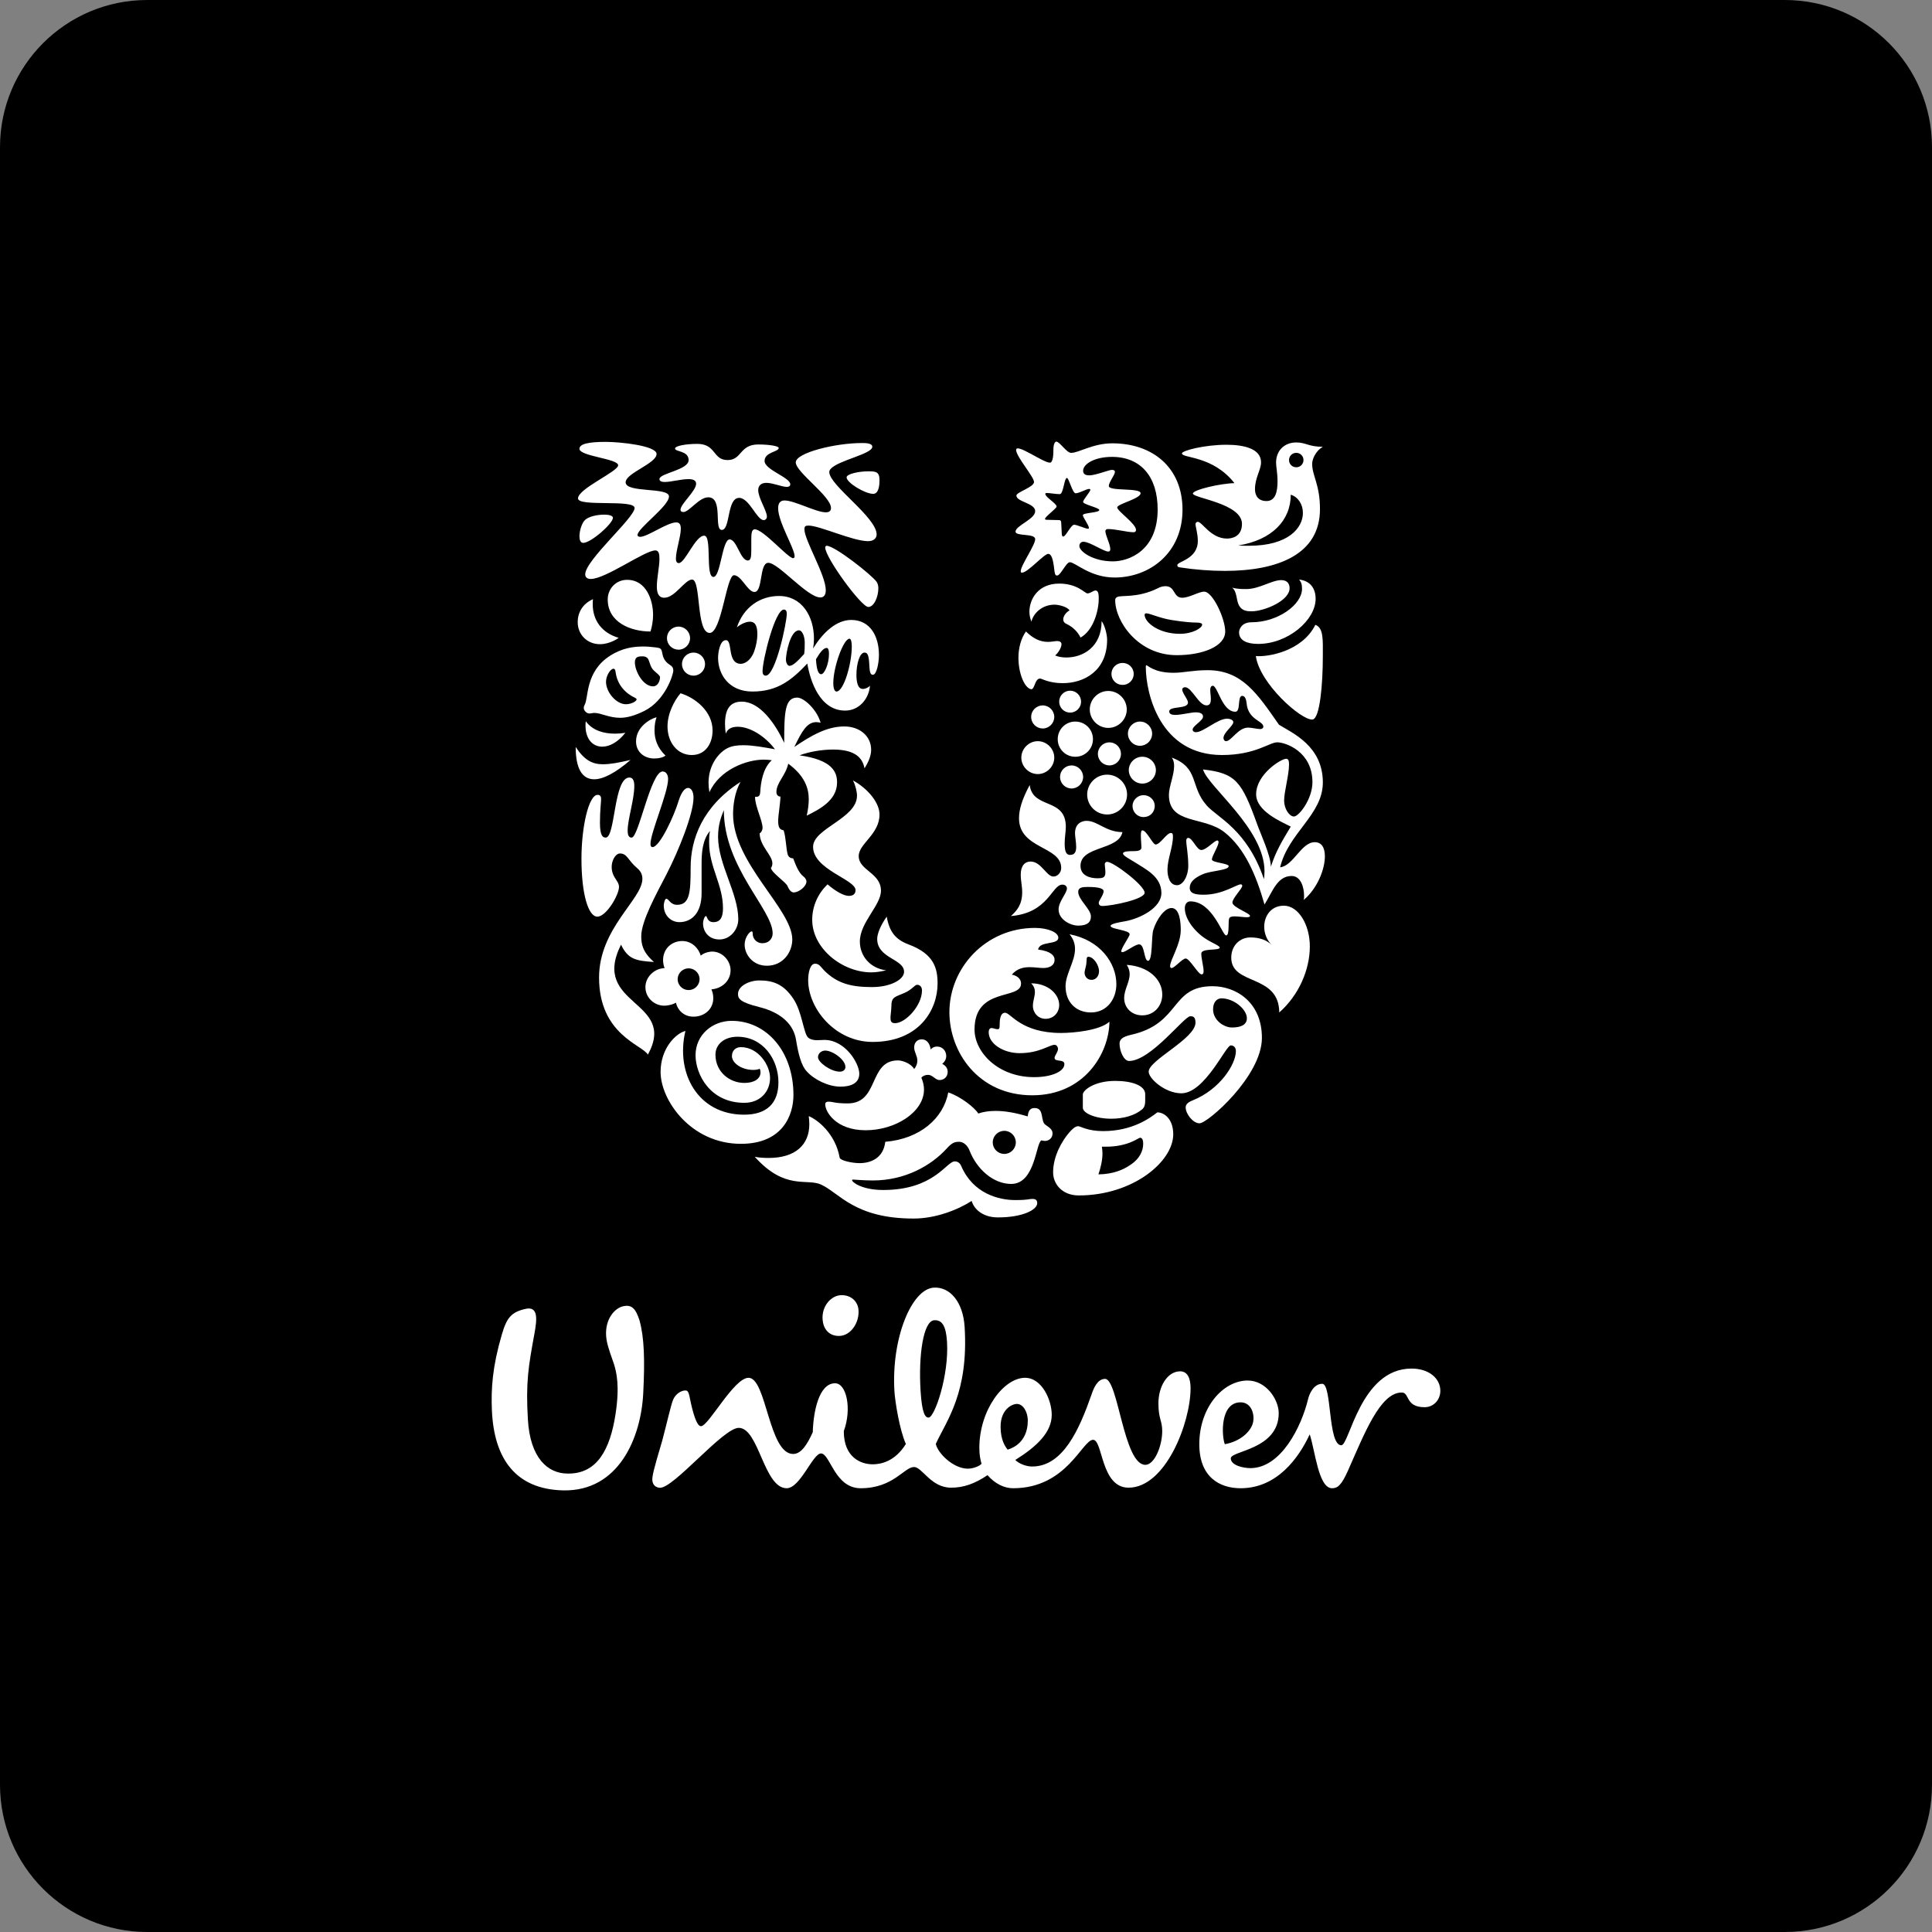
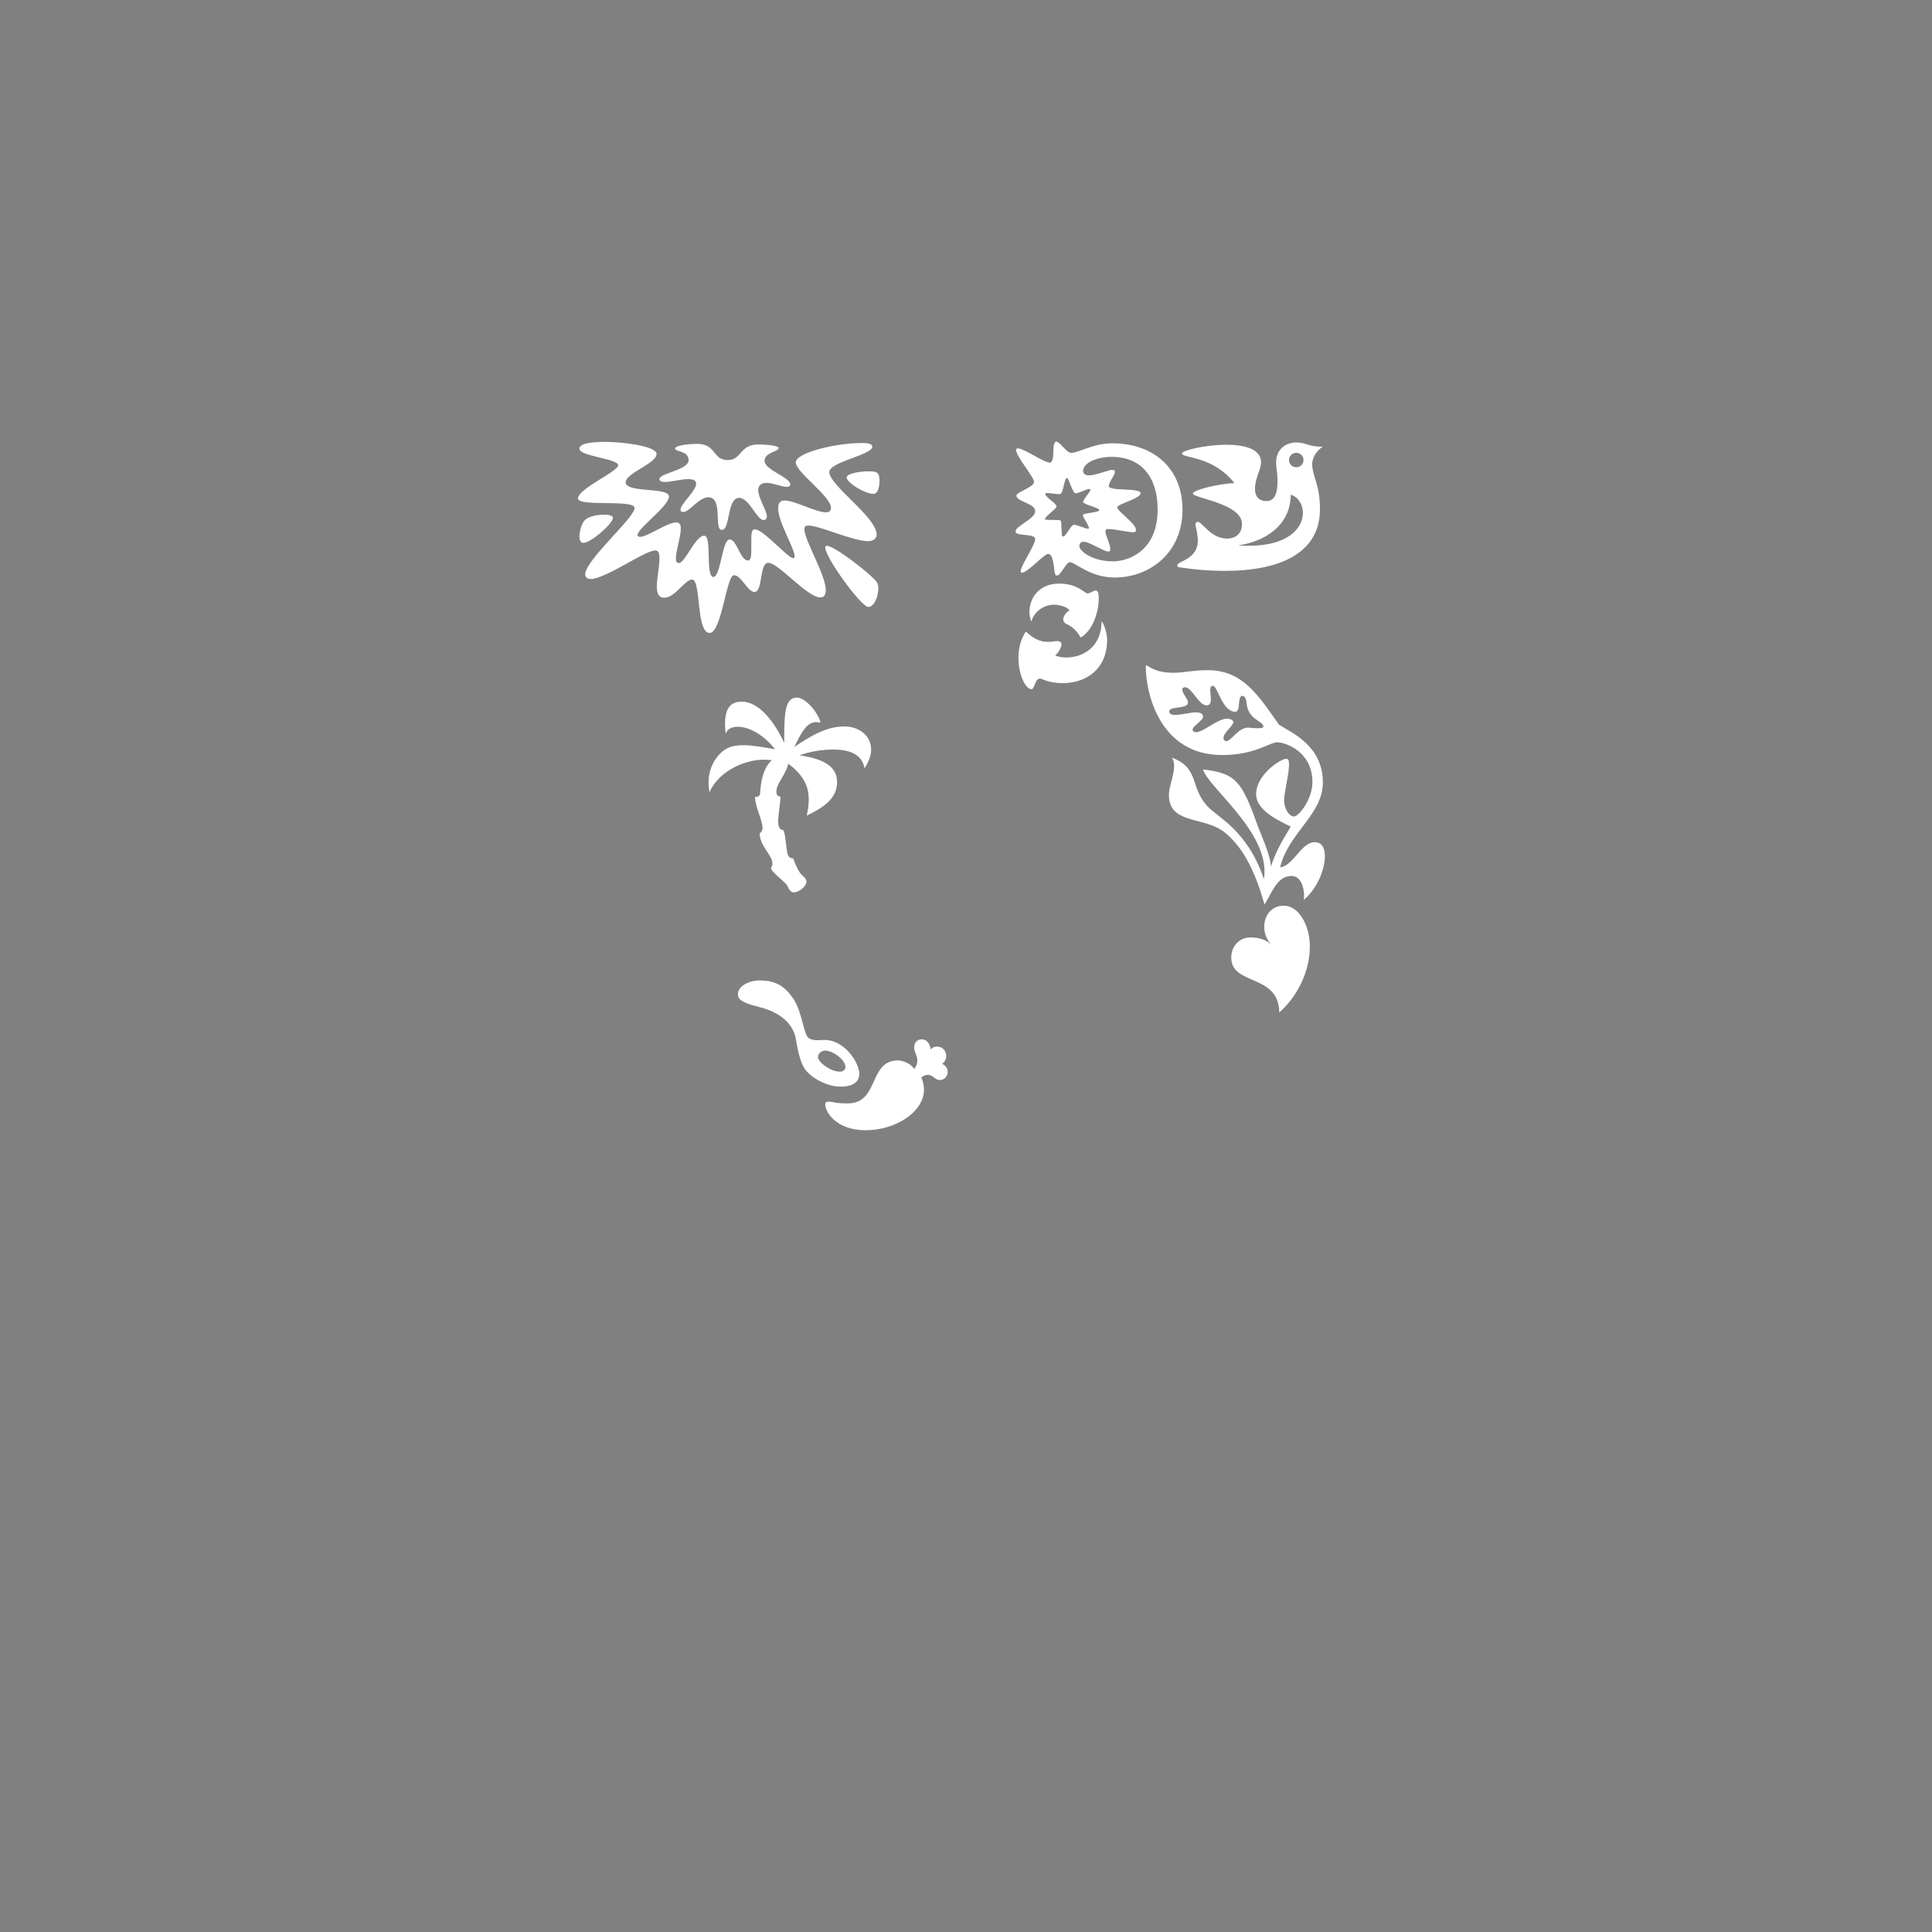
<svg xmlns="http://www.w3.org/2000/svg" width="210" height="210" viewBox="0 0 210 210" fill="none">
  <rect x="0" y="0" width="210" height="210" fill="#808080" stroke="none" />
-   <path d="M0 16C0 7.163 7.163 0 16 0H194C202.837 0 210 7.163 210 16V194C210 202.837 202.837 210 194 210H16C7.163 210 0 202.837 0 194V16Z" fill="black" />
-   <path d="M94.854 159.163C95.74 159.163 97.265 158.875 98.465 156.955C97.779 155.431 97.291 152.353 97.221 151.233C96.867 145.501 99.077 140.109 101.497 139.961C103.27 139.854 104.688 141.531 104.852 144.247C105.287 151.39 102.907 154.372 101.717 156.942C101.918 157.94 103.609 159.638 105.206 159.638C105.796 159.638 106.51 159.342 106.689 159.103C106.569 158.692 106.45 158.159 106.45 157.388C106.45 153.249 109.113 149.761 111.42 149.761C113.255 149.761 114.319 152.185 114.319 153.784C114.319 155.673 112.721 157.214 110.356 158.693C110.771 159.103 111.537 159.403 112.19 159.403C115.565 159.403 117.331 155.321 118.639 151.595C118.876 150.883 119.291 149.879 120.117 149.879C121.539 149.879 122.132 159.221 124.493 159.221C125.5 159.221 126.328 157.15 126.328 155.558C126.328 154.375 125.915 154.257 125.915 152.541C125.915 150.651 126.921 149.056 128.283 149.056C129.111 149.056 129.41 149.879 129.41 150.883C129.41 154.667 126.686 161.704 122.667 161.704C119.644 161.704 119.881 156.502 118.817 156.502C117.628 156.502 115.972 161.765 110.119 161.765C109.168 161.765 108.165 161.292 107.34 160.344C105.92 161.292 104.733 161.704 103.372 161.704C101.186 161.704 100.239 159.458 99.352 159.458C98.284 159.458 97.105 161.765 93.552 161.765C90.712 161.765 90.238 157.983 89.236 157.983C88.346 157.983 86.986 161.765 85.508 161.765C83.019 161.765 82.491 155.202 80.299 155.202C78.583 155.202 73.162 161.868 71.691 161.715C71.098 161.654 70.85 161.211 70.912 160.62C70.995 159.802 71.699 157.613 71.986 156.576C72.465 154.779 72.904 152.808 73.149 152.179C73.393 151.546 74.05 151.093 74.577 151.142C74.843 151.167 74.923 151.662 75.005 152.071C75.303 153.532 75.721 155.023 76.191 155.023C77.022 155.023 79.767 149.761 81.363 149.761C83.319 149.761 83.554 158.04 86.213 158.04C87.103 158.04 87.756 156.978 88.345 155.673C88.406 153.481 88.996 150.356 90.771 150.356C92.016 150.356 92.609 153.132 91.717 155.558C91.717 158.453 93.609 159.162 94.854 159.162M142.184 152.069C141.45 155.108 139.227 159.579 135.911 159.579C135.144 159.579 133.781 159.282 133.781 158.512C133.781 157.684 138.991 157.57 138.991 153.605C138.991 152.129 137.631 150.057 135.618 150.057C132.956 150.057 130.359 152.957 130.359 156.977C130.359 160.581 132.6 161.765 134.847 161.765C138.755 161.765 141.119 158.569 142.361 155.91C142.955 157.684 143.306 161.765 144.789 161.765C145.379 161.765 145.796 161.468 146.508 159.874C148.276 155.91 149.994 151.359 152.363 151.359C153.249 151.359 152.718 152.957 154.848 152.957C155.851 152.957 156.558 152.129 156.558 151.179C156.558 149.818 155.318 148.758 153.426 148.758C147.866 148.758 146.684 157.094 145.796 157.094C144.315 157.094 144.79 150.413 143.722 150.413C142.775 150.413 142.311 151.541 142.184 152.069ZM102.936 145.842C102.833 144.191 102.433 143.445 101.545 143.505C100.366 143.576 99.821 147.282 100.062 151.175C100.216 153.715 100.594 154.106 100.947 154.082C101.598 154.045 103.162 149.504 102.936 145.843M93.314 142.371C93.231 141.424 92.487 140.777 91.481 140.777C90.357 140.777 89.3 141.954 89.413 143.434C89.485 144.408 90.061 145.211 91.189 145.211C92.487 145.211 93.433 143.733 93.314 142.371ZM111.717 154.431C111.717 153.428 111.182 152.601 110.536 152.601C109.998 152.601 108.76 153.189 108.76 155.082C108.76 156.565 109.288 157.269 109.528 157.57C111.242 157.037 111.717 155.614 111.717 154.431ZM134.847 152.427C136.091 152.427 136.447 153.898 136.152 154.787C135.853 155.673 134.79 156.682 133.133 156.978C132.777 156.089 132.6 152.427 134.847 152.427ZM66.722 148.228C66.552 147.691 66.061 146.483 65.925 145.591C65.63 143.616 66.663 142.314 67.612 142.016C68.678 141.72 69.093 142.253 69.504 143.496C70.037 145.387 70.097 147.869 69.918 151.417C69.684 156.265 67.257 162.12 61.224 161.998C56.016 161.884 53.711 158.512 53.471 153.369C53.359 150.945 53.531 148.523 54.538 145.093C55.069 143.258 55.545 142.606 57.199 142.253C58.5 142.016 58.383 143.374 58.088 144.976C57.439 148.523 57.139 150.235 57.378 154.257C57.611 158.512 59.567 160.17 61.697 160.17C64.891 160.23 66.31 157.57 66.904 153.723C67.374 150.651 67.021 149.172 66.722 148.228ZM136.504 71.308C136.913 74.288 141.43 78.304 142.656 78.21C143.473 78.14 143.787 74.319 143.787 71.308C143.787 69.584 143.882 68.234 142.971 67.918C141.525 70.837 137.73 71.434 136.504 71.308ZM136.754 69.99C140.016 69.99 143.002 67.387 143.002 65.096C143.002 64.028 142.498 63.151 141.211 62.994C141.43 63.277 141.525 63.497 141.525 63.998C141.525 65.724 138.892 67.638 136.033 67.638C134.996 67.638 134.682 68.358 134.682 68.736C134.682 69.615 135.531 69.99 136.754 69.99ZM136.064 66.445C135.625 66.445 134.996 66.445 134.649 65.756C134.366 65.19 134.461 64.28 133.927 63.872C134.461 64.028 135.027 64.028 135.467 64.028C136.882 64.028 138.234 63.056 139.27 63.056C139.954 63.056 140.173 63.497 140.173 63.934C140.173 65.317 137.385 66.445 136.064 66.445ZM65.839 91.042C66.905 91.042 66.685 84.515 68.413 84.515C68.821 84.515 68.946 84.923 68.946 85.426C68.946 86.9 68.224 89.065 68.224 90.257C68.224 90.853 68.38 91.042 68.663 91.042C69.417 91.042 70.736 83.856 72.023 83.856C72.432 83.856 72.619 84.264 72.619 84.673C72.619 86.178 70.704 90.507 70.704 91.731C70.704 91.918 70.767 92.076 70.924 92.076C71.709 92.076 73.279 88.688 73.78 86.994C74.063 86.115 74.44 85.644 74.785 85.644C75.099 85.644 75.382 85.99 75.382 86.712C75.382 88.406 73.811 92.39 72.432 95.058C71.365 97.127 69.7 100.107 69.7 101.77C69.7 102.617 69.855 103.494 71.082 104.563C69.071 104.437 68.255 104.249 67.503 102.68C64.144 109.362 73.687 108.704 70.421 114.633C69.824 113.567 65.116 112.469 65.116 106.256C65.116 100.892 69.824 97.755 69.824 95.526C69.824 95.089 69.67 94.712 69.26 94.366C68.224 93.487 68.191 92.768 67.378 92.768C66.78 92.768 66.057 94.147 66.81 95.371C67.063 95.779 67.282 96.029 67.282 96.406C67.282 97.284 65.899 99.636 64.928 99.636C63.956 99.636 63.202 97.223 63.202 93.331C63.202 89.88 63.986 86.398 64.959 86.398C65.242 86.398 65.337 86.587 65.337 86.837C65.337 87.245 65.212 88.061 65.212 89.44C65.212 90.915 65.556 91.042 65.839 91.042Z" fill="white" />
-   <path d="M73.843 100.233C75.163 100.233 76.26 99.26 76.26 97.097V93.896C76.26 92.673 76.355 91.293 77.172 90.319C77.078 90.728 77.078 91.168 77.078 91.574C77.078 94.272 78.585 96.124 78.585 98.728C78.585 99.699 78.302 100.233 77.55 100.233C76.826 100.233 76.889 99.573 76.732 99.573C76.606 99.573 76.418 99.981 76.418 100.422C76.418 101.08 76.889 102.116 78.207 102.116C79.339 102.116 80.248 101.08 80.248 99.919C80.248 97.098 78.051 93.959 78.051 90.949C78.051 89.629 78.396 88.751 78.679 88.06C78.679 94.305 83.984 98.853 83.984 101.456C83.984 102.052 83.546 102.523 82.886 102.523C82.163 102.523 81.818 101.958 81.818 101.518C81.818 101.298 81.786 101.237 81.692 101.237C81.505 101.237 80.939 101.864 80.939 102.681C80.939 103.715 81.786 104.971 83.357 104.971C85.145 104.971 86.119 103.463 86.119 102.116C86.119 98.822 79.682 93.834 79.682 88.5C79.682 87.59 79.839 86.116 80.499 84.986C76.354 87.652 75.069 91.199 75.069 94.305C75.069 97.004 74.975 98.35 73.594 98.35C72.87 98.35 72.683 97.693 72.431 97.693C72.242 97.693 72.148 98.257 72.148 98.413C72.148 99.573 72.997 100.233 73.843 100.233ZM128.25 68.893C129.632 68.893 130.67 68.266 130.67 67.889C130.67 67.765 130.481 67.67 130.071 67.67C129.663 67.67 128.846 67.638 127.307 67.388C125.986 67.167 124.981 66.666 124.604 66.666C124.479 66.666 124.415 66.728 124.415 66.822C124.415 67.638 125.924 68.893 128.25 68.893ZM121.406 64.909C121.805 64.642 123.573 65.065 125.862 63.935C126.111 63.794 126.391 63.719 126.677 63.716C127.778 63.716 127.494 64.971 128.502 64.971C129.286 64.971 130.293 64.311 130.889 64.311C131.826 64.311 133.176 67.261 133.176 68.641C133.176 70.242 130.764 71.214 127.903 71.214C123.732 71.214 121.217 67.576 121.217 65.223C121.217 65.034 121.312 64.971 121.406 64.909ZM74.503 112.06C73.468 112.312 71.803 113.941 71.803 116.517C71.803 119.591 75.1 124.329 80.531 124.329C85.113 124.329 86.244 121.161 86.244 119.025C86.244 114.287 83.325 110.961 79.527 110.961C77.455 110.961 75.603 112.47 75.603 114.695C75.603 116.767 77.172 119.872 80.908 119.872C82.666 119.872 83.701 118.617 83.701 117.175C83.701 115.763 82.414 113.819 80.531 113.819C79.965 113.819 79.558 114.193 79.558 114.79C79.558 115.542 80.594 116.296 81.881 116.296C82.195 116.296 82.445 116.234 82.572 116.171C82.634 116.265 82.666 116.422 82.666 116.548C82.666 117.27 81.974 117.71 80.908 117.71C79.307 117.71 77.767 116.517 77.767 114.632C77.767 113.505 78.741 112.689 80.154 112.689C82.948 112.689 84.612 115.166 84.612 117.647C84.612 119.872 83.389 121.161 80.877 121.161C75.853 121.161 73.405 116.642 74.503 112.06ZM107.905 124.172C107.906 124.504 108.038 124.823 108.274 125.058C108.509 125.293 108.828 125.426 109.161 125.427C109.852 125.427 110.416 124.863 110.416 124.172C110.416 123.482 109.852 122.916 109.161 122.916C108.828 122.917 108.509 123.05 108.274 123.285C108.039 123.521 107.906 123.839 107.905 124.172M110.339 130.442C111.844 130.442 111.767 130.317 112.238 130.317C112.708 130.317 112.741 130.599 112.741 130.788C112.741 131.479 111.201 132.327 108.471 132.327C106.869 132.327 105.896 131.479 105.613 130.538C104.045 131.541 101.659 132.451 99.304 132.451C92.869 132.451 91.236 129.657 89.227 128.749C87.687 128.059 85.333 129.41 82.038 125.738C82.477 125.832 83.074 125.864 83.546 125.864C86.431 125.864 87.97 124.453 87.97 122.193C87.97 121.91 87.939 121.6 87.906 121.319C88.786 121.664 90.797 123.167 91.267 125.832C91.33 126.147 92.617 126.428 93.432 126.428C94.564 126.428 96.008 125.957 96.227 124.108C99.995 123.795 102.538 121.568 103.072 118.742C104.421 119.182 105.958 120.406 106.335 121.035C106.869 120.846 107.497 120.752 108.219 120.752C109.223 120.752 110.354 120.941 111.703 121.349C111.767 120.941 111.83 120.438 112.458 120.438C113.399 120.438 113.148 121.474 113.461 122.067C113.619 122.381 114.406 122.57 114.406 123.197C114.406 123.795 113.901 124.014 113.588 124.014C113.461 124.014 113.305 123.983 113.21 123.952C112.583 124.172 112.552 128.688 109.914 128.688C107.968 128.688 106.179 127.088 105.394 125.082C105.173 124.486 104.704 124.108 104.263 124.108C103.762 124.108 103.479 124.203 102.884 124.862C101.189 126.711 98.362 128.311 94.878 128.311C93.809 128.311 92.963 128.216 92.742 128.216C92.617 128.216 92.617 128.247 92.617 128.279C92.617 128.499 93.684 129.347 96.008 129.347C101.533 129.347 102.884 126.24 103.762 126.24C103.887 126.24 104.263 126.24 104.483 126.742C105.769 129.751 108.581 130.442 110.339 130.442ZM129.38 110.46C128.722 110.46 125.074 115.323 122.726 115.323C122.16 115.323 121.69 114.255 121.69 113.443C121.69 113.003 121.97 112.689 122.978 112.47C128.376 111.244 127.182 107.197 131.793 107.197C134.336 107.197 137.164 108.923 137.164 112.814C137.164 116.956 131.266 122.099 130.386 122.099C129.662 122.099 128.878 121.065 128.878 120.375C128.878 120.157 128.973 119.872 129.601 119.622C132.61 118.427 134.336 115.669 134.336 114.255C134.336 113.941 134.18 113.632 133.77 113.632C133.238 113.632 130.952 118.837 128.407 118.837C126.647 118.837 124.856 117.239 124.856 116.485C124.856 115.23 129.945 112.908 129.945 111.15C129.945 110.49 129.632 110.46 129.381 110.46M132.766 108.515C132.327 108.515 131.857 108.861 131.857 109.71C131.857 110.648 132.579 111.244 132.988 111.433C133.207 111.558 133.553 111.685 133.895 111.685C134.807 111.685 135.53 111.433 135.53 110.679C135.53 109.709 134.116 108.515 132.766 108.515ZM74.126 72.186C74.127 72.519 74.26 72.838 74.495 73.074C74.731 73.309 75.05 73.442 75.383 73.443C75.716 73.441 76.034 73.308 76.269 73.073C76.504 72.837 76.636 72.519 76.637 72.186C76.636 71.854 76.504 71.536 76.269 71.301C76.034 71.066 75.716 70.933 75.383 70.932C75.05 70.933 74.731 71.065 74.496 71.3C74.26 71.535 74.127 71.854 74.126 72.186ZM72.495 69.363C72.496 69.695 72.628 70.014 72.863 70.249C73.098 70.484 73.416 70.616 73.749 70.618C74.44 70.618 75.006 70.052 75.006 69.363C75.006 68.674 74.44 68.108 73.749 68.108C73.416 68.109 73.098 68.242 72.863 68.477C72.628 68.712 72.496 69.031 72.495 69.363ZM71.364 77.959C70.64 78.147 69.135 79.026 69.135 80.594C69.135 81.724 70.012 82.445 71.113 82.445C71.678 82.445 72.086 82.319 72.337 82.131C71.458 81.284 71.144 80.343 71.144 79.403C71.144 78.744 71.239 78.335 71.364 77.959ZM63.674 78.399C63.642 78.556 63.642 78.713 63.642 78.869C63.642 80.343 64.426 81.159 65.463 81.159C66.246 81.159 67.158 80.688 67.973 79.653C67.599 79.716 67.221 79.746 66.842 79.745C65.682 79.745 64.426 79.435 63.674 78.399ZM62.574 81.19C62.574 83.574 63.297 84.704 64.583 84.704C65.588 84.704 66.938 83.983 68.537 82.602C67.314 82.885 66.372 83.072 65.525 83.072C64.394 83.072 63.517 82.633 62.574 81.19ZM70.705 68.641C70.862 68.139 70.987 67.513 70.987 66.822C70.987 65.317 70.296 63.026 68.162 63.026C66.938 63.026 66.057 63.998 66.057 65.16C66.057 67.639 68.538 68.641 70.705 68.641ZM68.035 76.548C67 76.548 65.87 75.262 65.87 74.101C65.87 73.474 66.34 72.689 66.686 72.689C66.811 72.689 66.875 72.783 66.905 73.004C67.094 74.54 68.098 75.419 69.041 75.857C69.136 75.92 69.197 75.951 69.197 76.014C69.197 76.234 68.6 76.547 68.034 76.547M70.925 72.719C71.141 73.015 71.741 73.38 71.741 73.599C71.741 74.038 71.489 74.603 70.987 74.603C69.887 74.603 69.009 72.941 69.009 71.998C69.009 71.403 69.355 71.341 69.824 71.341C70.045 71.341 70.138 71.372 70.296 71.466C70.579 71.622 70.579 72.25 70.925 72.719ZM63.548 76.611C63.489 76.708 63.453 76.83 63.453 76.957C63.453 77.238 63.767 77.552 64.049 77.552C64.301 77.552 64.458 77.49 64.583 77.49C65.336 77.49 66.183 78.022 67.408 78.022C68.129 78.022 68.978 77.803 70.045 77.27C72.304 76.139 73.185 73.349 73.185 72.877C73.185 72.281 72.706 72.358 72.304 71.809C71.905 71.264 72.058 70.778 71.803 70.524C71.657 70.377 71.208 70.367 70.64 70.305C70.411 70.282 70.181 70.272 69.95 70.273C68.914 70.273 67.687 70.4 66.309 71.278C63.585 73.014 63.986 75.889 63.548 76.611ZM73.969 75.356C73.279 76.17 72.556 77.552 72.556 78.963C72.556 80.657 73.594 82.068 75.195 82.068C76.732 82.068 77.454 80.751 77.454 79.403C77.454 77.301 75.539 75.826 73.969 75.356ZM67.252 69.332C67.252 69.332 66.34 70.021 65.21 70.021C63.862 70.021 62.793 69.018 62.793 67.607C62.793 66.634 63.297 65.631 64.457 65.128C64.426 65.317 64.426 65.473 64.426 65.662C64.426 67.45 65.43 68.799 67.252 69.332ZM122.6 79.746C122.6 80.469 123.198 81.065 123.912 81.065C124.261 81.064 124.596 80.924 124.843 80.677C125.091 80.43 125.23 80.096 125.232 79.746C125.232 79.026 124.635 78.43 123.912 78.43C123.198 78.43 122.6 79.026 122.6 79.746ZM122.694 83.699C122.694 84.09 122.849 84.464 123.126 84.74C123.402 85.016 123.777 85.172 124.168 85.172C124.559 85.172 124.934 85.016 125.21 84.74C125.486 84.464 125.642 84.09 125.642 83.699C125.635 83.313 125.476 82.945 125.201 82.675C124.925 82.404 124.554 82.253 124.168 82.253C123.782 82.253 123.411 82.404 123.135 82.675C122.86 82.945 122.701 83.313 122.694 83.699ZM118.171 86.366C118.172 86.94 118.401 87.491 118.807 87.897C119.214 88.302 119.764 88.531 120.339 88.532C121.531 88.532 122.507 87.558 122.507 86.366C122.507 85.174 121.531 84.201 120.339 84.201C119.764 84.202 119.214 84.43 118.807 84.836C118.401 85.242 118.172 85.792 118.171 86.366ZM119.333 81.944C119.334 82.276 119.466 82.595 119.702 82.83C119.937 83.065 120.257 83.198 120.589 83.198C120.922 83.197 121.241 83.065 121.476 82.83C121.712 82.595 121.844 82.276 121.845 81.944C121.844 81.611 121.712 81.293 121.477 81.057C121.241 80.822 120.923 80.69 120.59 80.689C120.257 80.689 119.938 80.822 119.702 81.057C119.467 81.292 119.334 81.611 119.333 81.944ZM115.222 84.453C115.223 84.785 115.354 85.102 115.589 85.337C115.823 85.572 116.14 85.705 116.472 85.707C117.165 85.707 117.731 85.144 117.731 84.453C117.731 83.762 117.165 83.199 116.472 83.199C116.14 83.201 115.823 83.334 115.588 83.569C115.354 83.804 115.223 84.121 115.222 84.453ZM118.453 77.114C118.453 78.211 119.364 79.12 120.463 79.12C121.564 79.12 122.474 78.211 122.474 77.114C122.474 76.013 121.564 75.105 120.463 75.105C119.364 75.105 118.453 76.013 118.453 77.114ZM120.809 73.254C120.809 73.41 120.84 73.565 120.9 73.71C120.96 73.855 121.048 73.986 121.159 74.097C121.27 74.207 121.401 74.295 121.546 74.355C121.691 74.414 121.846 74.445 122.003 74.445C122.162 74.45 122.321 74.422 122.47 74.364C122.619 74.306 122.754 74.219 122.869 74.108C122.983 73.997 123.074 73.864 123.137 73.717C123.199 73.57 123.231 73.412 123.231 73.253C123.231 73.093 123.199 72.935 123.137 72.788C123.074 72.641 122.983 72.508 122.869 72.397C122.754 72.286 122.619 72.199 122.47 72.141C122.321 72.083 122.162 72.056 122.003 72.06C121.846 72.06 121.691 72.091 121.546 72.151C121.401 72.211 121.269 72.299 121.159 72.41C121.048 72.521 120.96 72.652 120.9 72.797C120.84 72.942 120.809 73.097 120.809 73.254ZM115.129 76.265C115.128 76.581 115.253 76.884 115.475 77.107C115.698 77.331 116 77.457 116.316 77.459C116.632 77.459 116.936 77.333 117.159 77.109C117.383 76.886 117.509 76.583 117.509 76.266C117.509 75.95 117.383 75.647 117.159 75.423C116.936 75.2 116.632 75.074 116.316 75.074C116 75.075 115.698 75.201 115.476 75.425C115.253 75.648 115.129 75.95 115.129 76.265ZM114.971 80.343C114.969 80.594 115.018 80.843 115.113 81.076C115.208 81.308 115.348 81.52 115.526 81.698C115.704 81.876 115.915 82.017 116.147 82.113C116.379 82.209 116.629 82.258 116.88 82.257C117.132 82.259 117.383 82.211 117.616 82.115C117.849 82.02 118.061 81.879 118.24 81.701C118.418 81.522 118.56 81.311 118.656 81.078C118.752 80.844 118.8 80.595 118.799 80.343C118.799 79.277 117.949 78.431 116.88 78.431C116.629 78.43 116.38 78.479 116.148 78.575C115.915 78.67 115.704 78.811 115.527 78.989C115.349 79.167 115.209 79.378 115.113 79.61C115.018 79.843 114.97 80.091 114.971 80.343ZM111.014 82.351C111.014 83.325 111.829 84.138 112.803 84.138C113.776 84.138 114.594 83.325 114.594 82.351C114.594 81.379 113.776 80.563 112.803 80.563C111.829 80.563 111.014 81.379 111.014 82.351ZM112.081 77.928C112.082 78.26 112.215 78.579 112.45 78.814C112.685 79.049 113.003 79.182 113.335 79.183C114.028 79.183 114.594 78.618 114.594 77.929C114.594 77.24 114.028 76.674 113.335 76.674C113.003 76.675 112.685 76.808 112.45 77.043C112.215 77.278 112.082 77.596 112.081 77.928ZM123.103 87.59C123.103 86.963 123.669 86.429 124.289 86.429C124.982 86.429 125.515 86.963 125.515 87.59C125.515 88.312 124.982 88.814 124.289 88.814C123.669 88.814 123.103 88.312 123.103 87.59ZM123.913 123.669C124.07 123.669 124.259 123.762 124.259 124.329C124.259 125.018 123.945 125.927 122.82 126.649C122.035 127.182 120.966 127.622 119.395 127.65C119.645 126.899 119.834 126.114 119.834 125.364C119.834 125.112 119.804 124.924 119.772 124.642H120.182C122.663 124.642 123.732 123.669 123.913 123.669ZM124.164 120.563C124.419 120.348 124.478 119.999 124.478 119.653V118.931C124.478 118.021 123.103 117.489 121.217 117.489C118.923 117.489 117.699 118.522 117.699 118.962V120.407C117.699 121.003 119.081 121.6 120.777 121.6C122.129 121.6 123.355 121.255 124.165 120.563M125.797 120.909C124.981 121.538 123.072 122.946 119.898 122.946C118.201 122.946 117.447 122.413 117.195 122.413C116.881 122.413 116.534 122.727 116.19 123.136C115.444 124.015 114.469 125.647 114.469 127.434C114.469 128.688 115.444 129.939 117.258 129.939C123.134 129.939 127.526 126.27 127.526 123.292C127.526 121.6 126.523 120.909 125.798 120.909M126.898 94.524C126.898 95.308 127.15 96.218 127.935 96.218C128.594 96.218 129.16 95.215 129.16 94.117C129.16 92.862 128.941 91.888 128.941 91.386C128.941 91.168 129.035 91.074 129.16 91.074C129.632 91.104 130.072 92.39 130.575 92.39C131.141 92.39 131.982 91.355 132.328 91.355C132.422 91.355 132.453 91.48 132.453 91.511C132.453 91.983 131.73 93.019 131.73 93.426C131.73 93.77 133.552 93.834 133.552 94.148C133.552 94.618 131.643 94.618 130.732 95.027C129.853 95.402 129.318 95.874 129.318 96.501C129.318 97.128 129.945 97.252 130.827 97.252C132.924 97.252 134.4 96.124 134.87 96.124C134.964 96.124 135.026 96.187 135.026 96.282C135.026 96.595 133.959 97.629 133.959 98.101C133.959 98.633 135.907 99.26 135.876 99.573C135.846 99.668 135.718 99.699 135.499 99.699C135.153 99.699 134.619 99.606 134.21 99.606C133.959 99.606 133.739 99.636 133.644 99.762C133.427 100.014 133.707 101.675 133.271 101.675C132.861 101.675 131.793 97.975 129.381 97.975C129.035 97.975 128.784 98.257 128.784 98.728C128.784 99.981 130.009 101.425 131.172 102.116C131.698 102.46 132.58 102.806 132.58 102.995C132.58 103.369 130.575 103.026 130.575 103.652C130.575 104.217 130.827 105.066 130.827 105.567C130.827 105.724 130.794 105.911 130.606 105.911C130.23 105.911 129.318 104.186 128.877 104.186C128.501 104.186 127.685 105.221 127.337 105.221C127.244 105.221 127.182 105.126 127.182 105.035C127.182 104.312 128.343 102.681 128.343 101.08C128.343 100.328 128.249 98.696 127.337 98.696C126.584 98.696 125.735 99.887 125.358 101.08C125.138 101.77 125.296 104.436 124.793 104.436C124.322 104.436 124.447 102.649 123.818 102.649C123.354 102.649 122.349 103.496 122.003 103.496C121.941 103.496 121.878 103.463 121.878 103.401C121.878 103.026 122.788 101.802 122.788 101.55C122.788 101.08 120.715 101.018 120.715 100.641C120.715 100.422 121.531 100.264 122.286 100.139C123.882 99.856 126.239 98.695 126.239 97.066C126.239 95.246 124.478 94.461 123.323 93.707C122.726 93.332 122.067 93.019 122.067 92.767C122.067 92.515 122.821 92.516 123.135 92.516C123.605 92.516 124.071 92.484 124.071 92.109C124.071 91.825 124.006 91.262 124.006 90.823C124.006 90.508 124.039 90.256 124.166 90.256C124.635 90.256 125.296 91.794 125.609 91.794C126.113 91.794 126.803 90.539 127.276 90.539C127.431 90.539 127.494 90.635 127.494 90.916C127.494 92.076 126.898 93.393 126.898 94.524ZM111.923 85.332C112.27 87.999 115.851 86.649 115.851 89.881C115.851 90.352 115.726 91.043 115.726 91.636C115.726 92.328 115.788 92.925 116.316 92.925C116.849 92.925 116.976 92.548 116.976 92.046C116.976 91.542 116.849 90.916 116.849 90.571C116.849 89.473 117.635 89.222 118.106 89.222C119.302 89.222 120.212 90.446 122.003 90.446C121.595 92.454 117.446 91.919 117.446 94.117C117.446 95.215 118.547 95.464 119.269 95.464C119.929 95.464 120.151 95.37 120.151 94.807C120.151 94.492 120.086 94.148 120.086 93.928C120.085 93.895 120.092 93.862 120.104 93.831C120.117 93.8 120.136 93.772 120.159 93.749C120.183 93.725 120.211 93.707 120.242 93.694C120.273 93.682 120.306 93.676 120.339 93.676C121.03 93.676 124.416 96.249 124.416 97.034C124.416 97.754 120.84 98.476 119.804 98.476C119.49 98.476 119.427 98.257 119.427 98.132C119.427 97.912 119.96 97.252 119.96 96.877C119.96 96.595 119.49 96.407 118.232 96.407C117.635 96.407 117.196 96.468 117.196 96.941C117.196 97.787 118.578 98.822 118.578 99.606C118.578 100.233 118.201 100.61 117.196 100.61C116.347 100.61 115.065 99.951 115.065 98.853C115.065 97.975 115.971 97.098 115.971 96.564C115.971 96.407 115.851 96.155 115.474 96.155C114.311 96.155 113.997 99.229 109.882 99.573C110.543 98.978 111.107 98.32 111.107 96.972C111.107 96.313 110.951 95.777 110.951 95.058C110.951 94.117 111.39 93.645 112.018 93.645C113.179 93.645 113.744 95.276 114.5 95.276C114.909 95.276 115.348 94.901 115.348 94.336C115.348 91.951 110.762 92.296 110.762 88.939C110.762 88.029 111.074 86.901 111.923 85.332Z" fill="white" />
-   <path d="M117.888 105.722C117.888 106.161 118.202 106.507 118.642 106.507C119.145 106.507 119.46 106.067 119.46 105.565C119.46 104.907 118.862 103.996 118.296 103.996C118.044 103.996 118.14 104.373 118.075 104.781C118.044 105.094 117.888 105.47 117.888 105.722M116.255 101.55C119.553 102.177 121.344 104.656 121.344 106.977C121.344 108.578 120.339 110.049 118.579 110.049C116.977 110.049 115.821 108.954 115.821 107.195C115.821 105.878 116.85 104.498 116.85 103.149C116.85 102.616 116.694 102.083 116.255 101.55ZM112.082 106.884C112.395 107.195 112.491 107.511 112.491 107.824C112.491 108.295 112.271 108.797 112.271 109.331C112.271 110.082 112.836 110.742 113.651 110.742C114.532 110.742 115.13 110.05 115.13 109.238C115.13 108.045 113.901 106.884 112.082 106.884ZM122.475 104.877C122.695 105.219 122.789 105.565 122.789 105.878C122.789 106.758 122.192 107.572 122.192 108.484C122.192 109.519 122.978 110.365 124.166 110.365C125.454 110.365 126.334 109.331 126.334 108.107C126.334 106.444 124.827 105.033 122.475 104.877ZM112.836 103.211C114.281 103.4 114.627 103.902 114.627 104.312C114.627 105.001 113.998 105.219 113.4 105.219C112.961 105.219 112.458 105.126 111.924 105.126C111.233 105.126 110.544 105.282 109.978 105.942C110.386 106.005 110.983 106.286 110.983 106.915C110.983 108.734 105.928 107.228 105.928 111.903C105.928 114.381 108.502 117.081 112.395 117.081C114.406 117.081 115.694 116.421 115.694 115.667C115.694 115.072 114.627 115.479 114.627 114.976C114.627 114.757 115.003 114.348 115.003 114.003C115.003 113.849 114.878 113.567 114.627 113.567C114.06 113.567 112.993 114.474 110.825 114.474C109.13 114.474 107.466 113.503 107.466 112.185C107.466 111.904 107.591 111.745 107.78 111.745C107.968 111.745 108.219 111.871 108.439 111.871C108.629 111.871 108.66 111.745 108.66 111.4C108.66 111.055 108.66 110.082 109.255 110.082C109.852 110.082 110.983 112.279 115.318 112.279C116.758 112.279 119.553 111.996 120.591 111.056C120.558 114.506 117.857 119.054 112.207 119.054C106.337 119.054 103.196 114.348 103.196 110.019C103.196 105.219 107.12 100.86 112.49 100.86C113.87 100.86 115.034 101.329 115.034 101.926C115.034 102.742 112.993 102.241 112.836 103.211ZM92.524 67.386C94.596 67.386 95.536 69.174 95.536 71.182C95.536 72.06 95.287 73.347 94.879 73.347C94.47 73.347 94.533 72.625 94.471 71.966C94.407 71.12 94.251 70.932 93.968 70.932C93.433 70.932 93.09 72.185 93.09 73.347C93.09 74.068 93.215 74.885 93.78 74.885C94.093 74.885 94.376 74.727 94.564 74.538C94.438 75.982 93.37 77.238 91.864 77.238C89.101 77.238 88.065 74.005 87.751 72.123C86.088 73.88 84.55 75.167 81.787 75.167C79.213 75.167 78.051 73.285 78.051 71.497C78.051 70.963 78.239 69.583 78.9 69.583C79.684 69.583 78.994 72.154 80.531 72.154C80.908 72.154 81.598 71.84 81.976 70.806C82.195 70.178 82.322 69.52 82.322 68.955C82.322 68.107 82.133 67.575 81.507 67.575C80.972 67.575 80.311 67.982 80.092 68.201C80.846 65.942 82.667 64.781 84.674 64.781C87.156 64.781 88.474 66.979 88.474 69.425C88.474 69.769 88.441 70.147 88.379 70.491C89.447 68.734 90.923 67.386 92.524 67.386ZM90.105 71.088C90.105 70.555 89.98 70.43 89.855 70.43C89.541 70.43 89.196 70.806 88.693 71.653C88.757 72.783 88.945 73.285 89.259 73.285C89.603 73.285 90.105 72.185 90.105 71.088ZM85.805 72.374C86.149 72.374 86.59 71.997 87.407 71.088C87.47 70.679 87.47 70.303 87.47 69.833C87.47 69.206 87.218 68.515 86.842 68.515C85.899 68.515 85.428 71.026 85.428 71.686C85.428 72.06 85.616 72.374 85.805 72.374ZM90.923 75.167C91.707 75.167 92.585 72.154 92.585 70.272C92.585 69.864 92.524 69.425 92.335 69.425C91.675 69.425 90.576 72.531 90.576 74.225C90.576 74.885 90.734 75.167 90.923 75.167ZM83.232 73.441C84.299 73.441 85.521 67.669 85.521 66.696C85.521 66.444 85.428 66.255 85.209 66.255C84.236 66.255 82.886 71.746 82.886 72.97C82.886 73.191 82.949 73.441 83.232 73.441Z" fill="white" />
-   <path d="M86.652 75.825C85.302 75.825 85.24 77.458 85.24 80.75C84.236 78.586 82.572 76.265 80.625 76.265C79.308 76.265 78.805 77.145 78.805 78.68C78.805 78.995 78.836 79.466 78.9 79.746C79.056 79.214 79.56 78.995 80.186 78.995C81.536 78.995 83.169 80.029 84.236 81.441C83.011 81.222 81.818 81.002 80.814 81.002C80.186 81.002 79.62 81.066 79.15 81.285C78.239 81.691 77.015 83.04 77.015 85.08C77.015 85.394 77.047 85.739 77.11 86.116C78.208 83.668 81.128 82.57 83.011 82.57C83.389 82.57 83.671 82.602 83.89 82.633C82.917 83.51 82.698 85.05 82.634 86.084C82.603 86.586 82.415 86.618 82.07 86.618C82.07 87.652 82.886 89.191 82.886 89.975C82.886 90.256 82.728 90.508 82.573 90.571C82.573 91.951 83.954 92.955 83.954 93.834C83.954 94.053 83.89 94.242 83.796 94.336C83.89 94.901 85.409 95.851 85.606 96.326C85.847 96.905 86.118 97.003 86.276 97.003C86.809 97.003 87.656 96.374 87.656 95.81C87.656 95.622 87.499 95.402 87.375 95.308C86.778 94.869 86.464 93.928 86.213 93.3C85.992 93.3 85.707 93.207 85.609 92.839C85.437 92.189 85.428 90.979 85.176 90.256C84.768 90.163 84.58 90.005 84.58 89.161C84.58 88.751 84.832 87.151 84.832 86.586C84.643 86.586 84.392 86.46 84.392 86.083C84.392 85.08 85.398 84.296 85.679 83.01C87.47 84.326 87.908 85.675 87.908 86.869C87.908 87.494 87.813 88.092 87.688 88.658C89.007 87.998 90.985 87.026 90.985 85.05C90.985 83.888 90.452 82.602 86.904 82.1C88.002 81.691 89.385 81.473 90.546 81.473C92.555 81.473 93.716 82.1 93.966 83.51C94.375 82.885 94.69 82.161 94.69 81.504C94.69 79.965 93.4 78.962 91.769 78.962C89.855 78.962 88.159 79.965 86.338 81.191C87.156 79.497 87.719 78.492 88.724 78.492C88.882 78.492 89.04 78.525 89.196 78.555C88.819 77.176 87.407 75.825 86.652 75.825ZM139.547 98.444C141.118 98.444 142.373 100.484 142.373 102.869C142.373 105.407 141.18 108.169 139.051 110.05C139.019 105.817 133.832 107.166 133.832 104.091C133.832 102.774 134.776 101.895 135.908 101.895C136.914 101.895 137.698 102.178 138.264 102.743C137.698 102.21 137.415 101.456 137.415 100.736C137.415 99.541 138.17 98.444 139.547 98.444ZM116.254 66.35C116.002 65.942 115.066 65.725 114.626 65.725C113.243 65.725 112.301 66.697 112.112 67.576C111.987 67.261 111.892 66.885 111.892 66.508C111.892 65.128 112.835 63.434 115.13 63.434C117.134 63.434 117.918 64.501 118.202 64.501C118.515 64.501 118.83 64.186 119.082 64.186C119.427 64.186 119.427 64.72 119.427 65.097C119.427 66.35 118.863 68.516 117.448 69.301C117.196 68.766 116.693 68.171 115.882 67.796C115.788 67.758 115.708 67.693 115.652 67.609C115.596 67.525 115.567 67.425 115.568 67.324C115.568 66.98 115.883 66.539 116.254 66.35ZM111.515 68.641C112.332 69.426 113.053 69.771 113.932 69.771C114.28 69.771 114.689 69.678 114.909 69.678C115.191 69.678 115.38 69.801 115.38 70.021C115.38 70.367 115.066 70.931 114.689 71.246C115.066 71.402 115.474 71.466 115.915 71.466C117.698 71.466 119.74 70.335 119.74 67.513C120.118 68.014 120.339 69.05 120.339 69.52C120.339 72.94 117.825 74.257 115.507 74.257C113.997 74.257 113.243 73.755 113.053 73.755C112.458 73.755 112.49 74.948 112.081 74.916C111.358 74.791 110.7 73.191 110.7 71.496C110.7 70.492 110.951 69.425 111.515 68.641ZM84.643 48.689C84.643 48.5 83.701 48.312 82.415 48.312C80.375 48.312 80.656 50.007 79.088 50.007C77.455 50.007 77.862 48.248 75.79 48.248C74.534 48.248 73.374 48.469 73.374 48.751C73.374 49.128 74.849 48.972 74.849 50.007C74.849 51.104 71.679 51.419 71.679 52.078C71.679 52.296 71.928 52.39 72.242 52.39C72.933 52.39 74.032 52.078 74.817 52.078C75.258 52.078 75.666 52.171 75.666 52.579C75.666 53.363 73.969 54.776 73.969 55.404C73.969 55.592 74.126 55.655 74.283 55.655C74.911 55.655 75.978 54.054 76.983 54.054C78.647 54.054 77.55 57.599 78.459 57.599C79.402 57.599 78.994 54.116 80.342 54.116C81.443 54.116 82.258 56.532 83.011 56.532C83.2 56.532 83.358 56.376 83.358 56.155C83.358 55.498 82.415 54.147 82.415 53.269C82.415 52.736 82.792 52.484 83.294 52.484C84.015 52.484 84.99 52.923 85.521 52.923C85.71 52.923 85.899 52.862 85.899 52.642C85.899 51.889 83.106 51.073 83.106 50.101C83.106 49.128 84.643 49.128 84.643 48.689ZM92.021 51.889C92.021 52.453 93.999 53.678 94.91 53.678C95.442 53.678 95.599 52.956 95.599 52.202C95.599 51.262 95.193 51.231 94.375 51.231C93.34 51.231 92.021 51.514 92.021 51.889ZM95.287 58.1C95.287 56.218 90.192 52.799 90.138 51.325C90.132 51.19 90.205 51.056 90.319 50.935C91.192 50.017 94.815 49.346 94.815 48.562C94.815 48.156 94.061 48.156 93.683 48.156C90.765 48.156 86.496 49.222 86.496 50.258C86.496 51.325 90.325 53.929 90.325 55.215C90.325 55.561 90.105 55.686 89.759 55.686C88.693 55.686 86.369 54.399 85.271 54.399C84.769 54.399 84.58 54.744 84.58 55.246C84.58 56.753 86.369 59.607 86.369 60.453C86.369 60.547 86.338 60.672 86.213 60.672C85.647 60.672 82.981 57.536 82.038 57.536C81.692 57.536 81.662 58.006 81.662 58.697V59.763C81.662 60.485 81.629 60.923 81.286 60.923C80.469 60.923 80.09 58.633 79.308 58.633C78.491 58.633 78.334 62.712 77.55 62.712C76.638 62.712 77.424 58.226 76.544 58.226C75.572 58.226 74.472 61.206 73.781 61.206C73.531 61.206 73.468 60.955 73.468 60.735C73.468 59.827 74 58.352 74 57.474C74 57.034 73.875 56.783 73.499 56.783C72.525 56.783 70.39 58.352 69.575 58.352C69.449 58.352 69.293 58.289 69.293 58.163C69.293 57.411 72.714 55.027 72.714 53.96C72.714 52.923 68.004 53.615 68.004 52.422C68.004 51.419 71.365 50.383 71.365 49.349C71.366 48.437 67.377 48.03 65.84 48.03C63.986 48.03 62.984 48.248 62.984 48.783C62.984 49.599 67.19 49.851 67.19 50.571C67.19 51.262 62.826 53.112 62.826 54.178C62.826 55.121 68.977 54.242 68.977 55.215C68.977 56.281 63.611 60.891 63.611 62.429C63.611 62.775 63.863 62.931 64.207 62.931C65.84 62.931 70.076 59.827 71.239 59.827C71.647 59.827 71.679 60.327 71.679 60.766C71.679 61.583 71.396 62.837 71.396 63.747C71.396 64.469 71.585 64.971 72.211 64.971C73.374 64.971 74.441 62.995 75.225 62.995C76.229 62.995 75.635 68.798 77.141 68.798C78.428 68.798 78.961 62.523 79.776 62.523C80.594 62.523 81.254 64.344 82.006 64.344C82.948 64.344 82.509 61.176 83.514 61.176C84.612 61.176 87.75 64.94 89.165 64.94C89.603 64.94 89.759 64.594 89.759 64.154C89.759 62.492 87.438 58.729 87.438 57.536C87.438 57.222 87.53 57.128 87.876 57.128C89.101 57.128 92.68 58.822 94.375 58.822C94.941 58.822 95.287 58.508 95.287 58.1ZM66.623 56.281C66.623 56.908 64.238 59.009 63.392 59.009C63.078 59.009 62.984 58.633 62.984 58.289C62.984 57.663 63.266 56.783 63.612 56.501C64.019 56.124 64.96 55.938 65.683 55.938C66.121 55.938 66.623 56.029 66.623 56.281ZM89.698 59.513C89.698 60.61 93.622 65.974 94.375 65.974C95.005 65.974 95.473 64.877 95.473 63.934C95.473 63.685 95.412 63.435 95.287 63.245C94.722 62.462 90.735 59.324 89.855 59.324C89.76 59.324 89.698 59.419 89.698 59.513ZM140.112 50.008C140.112 50.445 140.457 50.79 140.897 50.79C141 50.791 141.103 50.771 141.198 50.733C141.294 50.694 141.381 50.636 141.454 50.563C141.527 50.491 141.585 50.404 141.624 50.309C141.664 50.213 141.683 50.111 141.683 50.008C141.683 49.568 141.337 49.222 140.897 49.222C140.794 49.221 140.691 49.241 140.595 49.28C140.499 49.319 140.412 49.377 140.339 49.45C140.266 49.523 140.208 49.61 140.169 49.706C140.13 49.802 140.11 49.904 140.112 50.008ZM134.996 56.94C134.996 54.712 129.663 54.148 129.663 53.646C129.663 53.239 132.642 52.547 134.18 52.516C131.826 49.505 128.47 49.819 128.47 49.286C128.47 48.971 130.982 48.343 133.302 48.343C135.248 48.343 137.069 48.782 137.069 50.257C137.069 51.074 136.411 51.921 136.411 53.176C136.411 53.867 136.755 54.462 137.668 54.462C138.642 54.462 138.862 53.426 138.862 52.327C138.862 51.419 138.704 50.728 138.704 50.289C138.704 48.971 139.609 48.093 140.897 48.093C141.966 48.093 142.216 48.563 143.787 48.563C142.939 49.065 142.626 49.977 142.626 50.414C142.626 51.733 143.475 52.643 143.475 55.341C143.475 60.295 138.829 62.053 133.145 62.053C131.581 62.053 129.915 61.927 128.281 61.677C128.03 61.646 127.967 61.582 127.967 61.427C127.967 61.017 130.198 60.798 130.198 58.792C130.198 58.007 129.946 57.254 129.946 56.971C129.946 56.815 130.072 56.721 130.198 56.721C130.67 56.721 131.613 58.54 133.366 58.54C133.833 58.54 134.996 58.382 134.996 56.94M140.299 53.772C140.299 56.563 138.265 58.697 134.586 59.293C134.996 59.323 135.373 59.323 135.75 59.323C140.048 59.323 141.62 57.379 141.62 55.749C141.62 54.838 141.116 54.022 140.299 53.772ZM138.138 94.209C138.642 92.641 139.271 91.542 140.3 89.849C139.271 89.317 136.537 88.186 136.537 86.334C136.537 84.17 139.238 82.477 139.797 82.477C140.048 82.477 140.111 82.696 140.111 83.104C140.111 84.233 139.578 86.053 139.578 87.025C139.578 87.903 140.143 88.751 140.646 88.751C141.179 88.751 142.656 86.869 142.656 85.018C142.656 81.69 139.734 80.687 138.83 80.687C137.981 80.687 136.443 82.068 132.83 82.068C126.083 82.068 124.543 75.388 124.543 72.469C124.543 72.344 124.574 72.311 124.605 72.311C124.762 72.311 125.422 73.129 127.558 73.129C128.657 73.129 129.663 72.846 131.266 72.846C135.027 72.846 136.693 75.451 139.019 78.774C140.425 79.652 143.788 81.064 143.788 85.049C143.788 88.563 140.048 90.508 139.144 94.272C140.583 94.117 141.432 91.542 142.907 91.542C143.661 91.542 144.008 92.138 144.008 93.081C144.008 94.46 143.222 96.532 141.713 97.818C141.746 97.691 141.746 97.535 141.746 97.347C141.746 96.469 141.401 95.216 140.394 95.216C138.83 95.216 138.326 96.908 137.447 98.319C136.537 95.121 135.31 92.233 133.114 90.476C130.89 88.688 127.055 89.66 127.055 86.398C127.055 85.519 127.621 84.265 127.621 83.26C127.621 82.916 127.558 82.602 127.37 82.35C130.387 83.481 129.318 85.487 131.172 87.558C132.327 88.876 135.531 90.131 137.386 95.558C137.416 95.401 137.447 94.995 137.447 94.712C137.447 90.068 131.297 85.519 130.764 83.636C134.336 84.044 134.964 84.923 136.662 89.629C137.007 90.603 138.138 93.018 138.138 94.209ZM137.322 78.994C137.322 78.335 135.656 78.273 135.499 76.422C135.467 76.139 135.374 75.638 135.028 75.638C134.462 75.638 134.901 77.363 134.273 77.363C132.83 77.363 132.36 74.54 131.825 74.54C131.698 74.54 131.549 74.634 131.549 75.011C131.549 75.356 131.613 75.577 131.613 75.982C131.613 76.391 131.518 76.672 131.141 76.672C130.292 76.672 129.539 74.697 128.815 74.697C128.657 74.697 128.502 74.791 128.502 74.948C128.502 75.325 129.129 76.014 129.129 76.36C129.129 77.113 127.088 76.705 127.088 77.332C127.088 77.615 127.37 77.708 127.747 77.708C128.407 77.708 129.445 77.427 129.978 77.427C130.292 77.427 130.764 77.49 130.764 77.896C130.764 78.335 129.633 78.9 129.633 79.307C129.633 79.496 129.822 79.588 129.978 79.588C130.827 79.588 132.328 78.116 133.396 78.116C133.583 78.116 134.054 78.21 134.054 78.493C134.054 78.9 132.987 79.62 132.987 80.216C132.987 80.374 133.082 80.562 133.271 80.562C133.832 80.562 134.587 79.088 135.656 79.088C136.065 79.088 136.662 79.246 136.976 79.246C137.228 79.246 137.322 79.088 137.322 78.994" fill="white" />
+   <path d="M86.652 75.825C85.302 75.825 85.24 77.458 85.24 80.75C84.236 78.586 82.572 76.265 80.625 76.265C79.308 76.265 78.805 77.145 78.805 78.68C78.805 78.995 78.836 79.466 78.9 79.746C79.056 79.214 79.56 78.995 80.186 78.995C81.536 78.995 83.169 80.029 84.236 81.441C83.011 81.222 81.818 81.002 80.814 81.002C80.186 81.002 79.62 81.066 79.15 81.285C78.239 81.691 77.015 83.04 77.015 85.08C77.015 85.394 77.047 85.739 77.11 86.116C78.208 83.668 81.128 82.57 83.011 82.57C83.389 82.57 83.671 82.602 83.89 82.633C82.917 83.51 82.698 85.05 82.634 86.084C82.603 86.586 82.415 86.618 82.07 86.618C82.07 87.652 82.886 89.191 82.886 89.975C82.886 90.256 82.728 90.508 82.573 90.571C82.573 91.951 83.954 92.955 83.954 93.834C83.954 94.053 83.89 94.242 83.796 94.336C83.89 94.901 85.409 95.851 85.606 96.326C85.847 96.905 86.118 97.003 86.276 97.003C86.809 97.003 87.656 96.374 87.656 95.81C87.656 95.622 87.499 95.402 87.375 95.308C86.778 94.869 86.464 93.928 86.213 93.3C85.992 93.3 85.707 93.207 85.609 92.839C85.437 92.189 85.428 90.979 85.176 90.256C84.768 90.163 84.58 90.005 84.58 89.161C84.58 88.751 84.832 87.151 84.832 86.586C84.643 86.586 84.392 86.46 84.392 86.083C84.392 85.08 85.398 84.296 85.679 83.01C87.47 84.326 87.908 85.675 87.908 86.869C87.908 87.494 87.813 88.092 87.688 88.658C89.007 87.998 90.985 87.026 90.985 85.05C90.985 83.888 90.452 82.602 86.904 82.1C88.002 81.691 89.385 81.473 90.546 81.473C92.555 81.473 93.716 82.1 93.966 83.51C94.375 82.885 94.69 82.161 94.69 81.504C94.69 79.965 93.4 78.962 91.769 78.962C89.855 78.962 88.159 79.965 86.338 81.191C87.156 79.497 87.719 78.492 88.724 78.492C88.882 78.492 89.04 78.525 89.196 78.555C88.819 77.176 87.407 75.825 86.652 75.825ZM139.547 98.444C141.118 98.444 142.373 100.484 142.373 102.869C142.373 105.407 141.18 108.169 139.051 110.05C139.019 105.817 133.832 107.166 133.832 104.091C133.832 102.774 134.776 101.895 135.908 101.895C136.914 101.895 137.698 102.178 138.264 102.743C137.698 102.21 137.415 101.456 137.415 100.736C137.415 99.541 138.17 98.444 139.547 98.444ZM116.254 66.35C116.002 65.942 115.066 65.725 114.626 65.725C113.243 65.725 112.301 66.697 112.112 67.576C111.987 67.261 111.892 66.885 111.892 66.508C111.892 65.128 112.835 63.434 115.13 63.434C117.134 63.434 117.918 64.501 118.202 64.501C118.515 64.501 118.83 64.186 119.082 64.186C119.427 64.186 119.427 64.72 119.427 65.097C119.427 66.35 118.863 68.516 117.448 69.301C117.196 68.766 116.693 68.171 115.882 67.796C115.788 67.758 115.708 67.693 115.652 67.609C115.596 67.525 115.567 67.425 115.568 67.324C115.568 66.98 115.883 66.539 116.254 66.35ZM111.515 68.641C112.332 69.426 113.053 69.771 113.932 69.771C114.28 69.771 114.689 69.678 114.909 69.678C115.191 69.678 115.38 69.801 115.38 70.021C115.38 70.367 115.066 70.931 114.689 71.246C115.066 71.402 115.474 71.466 115.915 71.466C117.698 71.466 119.74 70.335 119.74 67.513C120.118 68.014 120.339 69.05 120.339 69.52C120.339 72.94 117.825 74.257 115.507 74.257C113.997 74.257 113.243 73.755 113.053 73.755C112.458 73.755 112.49 74.948 112.081 74.916C111.358 74.791 110.7 73.191 110.7 71.496C110.7 70.492 110.951 69.425 111.515 68.641ZM84.643 48.689C84.643 48.5 83.701 48.312 82.415 48.312C80.375 48.312 80.656 50.007 79.088 50.007C77.455 50.007 77.862 48.248 75.79 48.248C74.534 48.248 73.374 48.469 73.374 48.751C73.374 49.128 74.849 48.972 74.849 50.007C74.849 51.104 71.679 51.419 71.679 52.078C71.679 52.296 71.928 52.39 72.242 52.39C72.933 52.39 74.032 52.078 74.817 52.078C75.258 52.078 75.666 52.171 75.666 52.579C75.666 53.363 73.969 54.776 73.969 55.404C73.969 55.592 74.126 55.655 74.283 55.655C74.911 55.655 75.978 54.054 76.983 54.054C78.647 54.054 77.55 57.599 78.459 57.599C79.402 57.599 78.994 54.116 80.342 54.116C81.443 54.116 82.258 56.532 83.011 56.532C83.2 56.532 83.358 56.376 83.358 56.155C83.358 55.498 82.415 54.147 82.415 53.269C82.415 52.736 82.792 52.484 83.294 52.484C84.015 52.484 84.99 52.923 85.521 52.923C85.71 52.923 85.899 52.862 85.899 52.642C85.899 51.889 83.106 51.073 83.106 50.101C83.106 49.128 84.643 49.128 84.643 48.689ZM92.021 51.889C92.021 52.453 93.999 53.678 94.91 53.678C95.442 53.678 95.599 52.956 95.599 52.202C95.599 51.262 95.193 51.231 94.375 51.231C93.34 51.231 92.021 51.514 92.021 51.889ZM95.287 58.1C95.287 56.218 90.192 52.799 90.138 51.325C90.132 51.19 90.205 51.056 90.319 50.935C91.192 50.017 94.815 49.346 94.815 48.562C94.815 48.156 94.061 48.156 93.683 48.156C90.765 48.156 86.496 49.222 86.496 50.258C86.496 51.325 90.325 53.929 90.325 55.215C90.325 55.561 90.105 55.686 89.759 55.686C88.693 55.686 86.369 54.399 85.271 54.399C84.769 54.399 84.58 54.744 84.58 55.246C84.58 56.753 86.369 59.607 86.369 60.453C86.369 60.547 86.338 60.672 86.213 60.672C85.647 60.672 82.981 57.536 82.038 57.536C81.692 57.536 81.662 58.006 81.662 58.697V59.763C81.662 60.485 81.629 60.923 81.286 60.923C80.469 60.923 80.09 58.633 79.308 58.633C78.491 58.633 78.334 62.712 77.55 62.712C76.638 62.712 77.424 58.226 76.544 58.226C75.572 58.226 74.472 61.206 73.781 61.206C73.531 61.206 73.468 60.955 73.468 60.735C73.468 59.827 74 58.352 74 57.474C74 57.034 73.875 56.783 73.499 56.783C72.525 56.783 70.39 58.352 69.575 58.352C69.449 58.352 69.293 58.289 69.293 58.163C69.293 57.411 72.714 55.027 72.714 53.96C72.714 52.923 68.004 53.615 68.004 52.422C68.004 51.419 71.365 50.383 71.365 49.349C71.366 48.437 67.377 48.03 65.84 48.03C63.986 48.03 62.984 48.248 62.984 48.783C62.984 49.599 67.19 49.851 67.19 50.571C67.19 51.262 62.826 53.112 62.826 54.178C62.826 55.121 68.977 54.242 68.977 55.215C68.977 56.281 63.611 60.891 63.611 62.429C63.611 62.775 63.863 62.931 64.207 62.931C65.84 62.931 70.076 59.827 71.239 59.827C71.647 59.827 71.679 60.327 71.679 60.766C71.679 61.583 71.396 62.837 71.396 63.747C71.396 64.469 71.585 64.971 72.211 64.971C73.374 64.971 74.441 62.995 75.225 62.995C76.229 62.995 75.635 68.798 77.141 68.798C78.428 68.798 78.961 62.523 79.776 62.523C80.594 62.523 81.254 64.344 82.006 64.344C82.948 64.344 82.509 61.176 83.514 61.176C84.612 61.176 87.75 64.94 89.165 64.94C89.603 64.94 89.759 64.594 89.759 64.154C89.759 62.492 87.438 58.729 87.438 57.536C87.438 57.222 87.53 57.128 87.876 57.128C89.101 57.128 92.68 58.822 94.375 58.822C94.941 58.822 95.287 58.508 95.287 58.1ZM66.623 56.281C66.623 56.908 64.238 59.009 63.392 59.009C63.078 59.009 62.984 58.633 62.984 58.289C62.984 57.663 63.266 56.783 63.612 56.501C64.019 56.124 64.96 55.938 65.683 55.938C66.121 55.938 66.623 56.029 66.623 56.281ZM89.698 59.513C89.698 60.61 93.622 65.974 94.375 65.974C95.005 65.974 95.473 64.877 95.473 63.934C95.473 63.685 95.412 63.435 95.287 63.245C94.722 62.462 90.735 59.324 89.855 59.324C89.76 59.324 89.698 59.419 89.698 59.513ZM140.112 50.008C140.112 50.445 140.457 50.79 140.897 50.79C141 50.791 141.103 50.771 141.198 50.733C141.294 50.694 141.381 50.636 141.454 50.563C141.527 50.491 141.585 50.404 141.624 50.309C141.664 50.213 141.683 50.111 141.683 50.008C141.683 49.568 141.337 49.222 140.897 49.222C140.794 49.221 140.691 49.241 140.595 49.28C140.499 49.319 140.412 49.377 140.339 49.45C140.266 49.523 140.208 49.61 140.169 49.706C140.13 49.802 140.11 49.904 140.112 50.008ZM134.996 56.94C134.996 54.712 129.663 54.148 129.663 53.646C129.663 53.239 132.642 52.547 134.18 52.516C131.826 49.505 128.47 49.819 128.47 49.286C128.47 48.971 130.982 48.343 133.302 48.343C135.248 48.343 137.069 48.782 137.069 50.257C137.069 51.074 136.411 51.921 136.411 53.176C136.411 53.867 136.755 54.462 137.668 54.462C138.642 54.462 138.862 53.426 138.862 52.327C138.862 51.419 138.704 50.728 138.704 50.289C138.704 48.971 139.609 48.093 140.897 48.093C141.966 48.093 142.216 48.563 143.787 48.563C142.939 49.065 142.626 49.977 142.626 50.414C142.626 51.733 143.475 52.643 143.475 55.341C143.475 60.295 138.829 62.053 133.145 62.053C131.581 62.053 129.915 61.927 128.281 61.677C128.03 61.646 127.967 61.582 127.967 61.427C127.967 61.017 130.198 60.798 130.198 58.792C130.198 58.007 129.946 57.254 129.946 56.971C129.946 56.815 130.072 56.721 130.198 56.721C130.67 56.721 131.613 58.54 133.366 58.54C133.833 58.54 134.996 58.382 134.996 56.94M140.299 53.772C140.299 56.563 138.265 58.697 134.586 59.293C134.996 59.323 135.373 59.323 135.75 59.323C140.048 59.323 141.62 57.379 141.62 55.749C141.62 54.838 141.116 54.022 140.299 53.772ZM138.138 94.209C138.642 92.641 139.271 91.542 140.3 89.849C139.271 89.317 136.537 88.186 136.537 86.334C136.537 84.17 139.238 82.477 139.797 82.477C140.048 82.477 140.111 82.696 140.111 83.104C140.111 84.233 139.578 86.053 139.578 87.025C139.578 87.903 140.143 88.751 140.646 88.751C141.179 88.751 142.656 86.869 142.656 85.018C142.656 81.69 139.734 80.687 138.83 80.687C137.981 80.687 136.443 82.068 132.83 82.068C126.083 82.068 124.543 75.388 124.543 72.469C124.543 72.344 124.574 72.311 124.605 72.311C124.762 72.311 125.422 73.129 127.558 73.129C128.657 73.129 129.663 72.846 131.266 72.846C135.027 72.846 136.693 75.451 139.019 78.774C140.425 79.652 143.788 81.064 143.788 85.049C143.788 88.563 140.048 90.508 139.144 94.272C140.583 94.117 141.432 91.542 142.907 91.542C143.661 91.542 144.008 92.138 144.008 93.081C144.008 94.46 143.222 96.532 141.713 97.818C141.746 97.691 141.746 97.535 141.746 97.347C141.746 96.469 141.401 95.216 140.394 95.216C138.83 95.216 138.326 96.908 137.447 98.319C136.537 95.121 135.31 92.233 133.114 90.476C130.89 88.688 127.055 89.66 127.055 86.398C127.055 85.519 127.621 84.265 127.621 83.26C127.621 82.916 127.558 82.602 127.37 82.35C130.387 83.481 129.318 85.487 131.172 87.558C132.327 88.876 135.531 90.131 137.386 95.558C137.416 95.401 137.447 94.995 137.447 94.712C137.447 90.068 131.297 85.519 130.764 83.636C134.336 84.044 134.964 84.923 136.662 89.629C137.007 90.603 138.138 93.018 138.138 94.209ZM137.322 78.994C137.322 78.335 135.656 78.273 135.499 76.422C135.467 76.139 135.374 75.638 135.028 75.638C134.462 75.638 134.901 77.363 134.273 77.363C132.83 77.363 132.36 74.54 131.825 74.54C131.698 74.54 131.549 74.634 131.549 75.011C131.549 75.356 131.613 75.577 131.613 75.982C131.613 76.391 131.518 76.672 131.141 76.672C130.292 76.672 129.539 74.697 128.815 74.697C128.657 74.697 128.502 74.791 128.502 74.948C128.502 75.325 129.129 76.014 129.129 76.36C129.129 77.113 127.088 76.705 127.088 77.332C127.088 77.615 127.37 77.708 127.747 77.708C128.407 77.708 129.445 77.427 129.978 77.427C130.292 77.427 130.764 77.49 130.764 77.896C130.764 78.335 129.633 78.9 129.633 79.307C129.633 79.496 129.822 79.588 129.978 79.588C130.827 79.588 132.328 78.116 133.396 78.116C133.583 78.116 134.054 78.21 134.054 78.493C134.054 78.9 132.987 79.62 132.987 80.216C132.987 80.374 133.082 80.562 133.271 80.562C133.832 80.562 134.587 79.088 135.656 79.088C137.228 79.246 137.322 79.088 137.322 78.994" fill="white" />
  <path d="M113.933 60.202C114.437 60.202 114.531 61.426 114.626 62.147C114.689 62.524 114.752 62.555 114.91 62.555C115.287 62.555 115.882 61.111 116.285 61.111C116.881 61.111 118.484 62.774 121.154 62.774C124.951 62.774 128.533 60.107 128.533 55.403C128.533 50.855 125.327 48.187 120.902 48.187C118.8 48.187 117.258 49.223 116.441 49.223C115.946 49.254 115.191 48 114.814 48C114.658 48 114.5 48.312 114.5 48.845C114.5 49.192 114.5 50.289 114.123 50.289C113.367 50.289 110.448 48.126 110.448 48.909C110.448 49.631 112.394 51.826 112.394 52.391C112.394 52.956 110.479 53.489 110.479 53.866C110.479 54.556 112.521 54.681 112.521 55.56C112.521 56.438 110.385 57.129 110.385 57.789C110.385 58.32 112.521 57.944 112.521 58.603C112.521 59.262 110.951 61.458 110.951 62.083C110.951 62.241 110.982 62.241 111.108 62.241C111.703 62.241 113.492 60.202 113.933 60.202ZM114.846 55.058C114.846 54.713 113.619 54.055 113.619 53.678C113.619 53.616 113.68 53.584 113.777 53.584C114.123 53.584 114.72 53.71 115.191 53.71C115.601 53.71 115.663 51.953 115.971 51.953C116.189 51.953 116.567 53.616 116.915 53.616C117.321 53.616 118.074 53.145 118.39 53.145C118.453 53.145 118.515 53.176 118.515 53.239C118.515 53.458 117.73 54.304 117.73 54.556C117.73 54.839 119.489 55.183 119.489 55.435C119.489 55.748 117.699 55.718 117.699 56C117.699 56.218 118.359 57.098 118.359 57.379C118.359 57.443 118.326 57.475 118.264 57.475C118.012 57.475 117.039 57.034 116.755 57.034C116.41 57.034 115.851 58.32 115.568 58.32C115.474 58.32 115.412 58.195 115.412 58.038L115.347 56.783C115.347 56.658 115.287 56.532 115.129 56.532C114.752 56.532 114.028 56.5 113.808 56.5C113.65 56.5 113.588 56.469 113.588 56.407C113.588 56.155 114.846 55.277 114.846 55.058ZM120.967 61.018C118.768 61.018 117.322 59.921 117.322 59.355C117.322 59.072 117.51 58.885 117.762 58.885C118.453 58.885 119.961 59.951 120.464 59.951C120.589 59.951 120.683 59.888 120.683 59.7C120.683 59.134 120.15 58.194 120.15 57.725C120.15 57.599 120.244 57.505 120.433 57.505C121.28 57.505 122.539 57.851 123.199 57.851C123.417 57.851 123.479 57.725 123.479 57.599C123.479 56.909 121.438 55.56 121.438 55.152C121.438 54.775 123.976 54.209 123.976 53.615C123.976 52.987 120.526 53.426 120.526 52.83C120.526 52.39 121.186 51.638 121.186 51.293C121.186 51.135 121.061 51.074 120.841 51.074C120.558 51.074 119.051 51.67 118.422 51.67C118.107 51.67 117.73 51.607 117.73 51.168C117.73 50.444 118.956 49.661 120.872 49.661C123.976 49.661 125.832 51.795 125.832 55.371C125.832 59.888 122.663 61.018 120.967 61.018ZM99.712 115.291C99.712 115.574 99.618 115.889 99.366 116.202C99.022 115.574 98.048 115.259 97.608 115.261C94.375 115.261 95.598 119.935 92.145 119.935C90.703 119.935 90.576 119.747 90.042 119.747C89.823 119.747 89.697 119.841 89.697 120.029C89.697 120.847 90.859 122.853 94.093 122.853C97.326 122.853 100.434 120.878 100.434 118.427C100.434 118.021 100.34 117.585 100.151 117.144C100.277 116.955 100.592 116.83 100.875 116.83C101.376 116.83 101.659 117.396 102.129 117.396C102.633 117.396 103.009 117.019 103.009 116.517C103.009 116.109 102.79 115.826 102.412 115.636C102.664 115.449 102.852 115.134 102.852 114.789C102.852 114.256 102.475 113.756 101.846 113.756C101.563 113.756 101.376 113.851 101.156 114.068C101.095 113.505 100.781 112.971 100.183 112.971C99.712 112.971 99.366 113.316 99.366 113.851C99.366 114.349 99.712 114.758 99.712 115.291Z" fill="white" />
  <path d="M91.268 116.485C90.326 116.485 88.913 115.48 88.913 114.915C88.913 114.443 89.353 114.192 89.697 114.192C90.482 114.192 91.894 115.165 91.894 115.981C91.894 116.202 91.737 116.485 91.268 116.485ZM82.509 109.458C85.02 110.083 86.276 111.432 86.526 113.034C86.778 114.569 87.092 115.825 87.688 116.453C88.473 117.333 90.01 118.114 91.362 118.114C92.493 118.114 93.4 117.741 93.4 116.705C93.4 115.574 91.863 113.034 89.603 113.034C89.384 113.034 89.101 113.066 88.788 113.066C88.505 113.066 88.096 113.003 87.844 112.784C87.343 112.343 87.186 109.99 86.243 108.579C85.209 107.011 84.079 106.57 82.541 106.57C81.443 106.57 80.217 107.166 80.217 108.045C80.217 108.579 80.5 108.954 82.509 109.458Z" fill="white" />
-   <path d="M98.268 105.629C98.268 104.217 95.347 104.186 95.347 102.052C95.347 101.518 95.693 100.609 96.384 99.635C96.667 101.267 97.326 102.114 98.74 102.649C101.532 103.683 101.91 105.251 101.91 106.915C101.91 109.741 99.932 113.253 94.847 113.253C90.765 113.253 87.845 109.614 87.845 106.54C87.845 105.692 88.064 104.75 88.598 104.75C89.069 104.75 89.227 105.126 89.602 105.503C91.017 106.915 92.553 107.291 94.784 107.291C96.792 107.291 98.268 106.477 98.268 105.629ZM98.393 107.888C97.316 108.381 96.887 108.296 96.887 109.396C96.887 109.802 96.792 110.334 96.792 110.617C96.792 110.993 96.856 111.214 97.293 111.214C98.425 111.214 100.215 109.3 100.215 107.668C100.215 107.228 99.963 107.042 99.68 107.042C99.427 107.042 99.147 107.543 98.393 107.888ZM88.378 92.046C88.378 90.037 93.151 88.971 93.151 86.492C93.151 86.084 92.994 85.363 92.711 84.829C94.375 85.739 95.599 87.278 95.599 88.531C95.599 90.697 93.339 91.7 93.339 93.05C93.339 94.619 95.756 94.869 95.756 96.815C95.756 98.413 93.463 100.265 93.463 102.336C93.463 103.935 94.595 105.251 96.321 105.471C95.756 105.597 95.254 105.692 94.72 105.692C91.549 105.692 88.284 103.089 88.284 99.982C88.284 98.444 88.944 97.097 89.948 96.124C90.828 96.877 91.707 97.379 92.27 97.379C92.774 97.379 92.994 97.128 92.994 96.751C92.994 95.59 88.378 94.525 88.378 92.046ZM70.169 107.543C70.302 108.615 71.301 109.426 72.43 109.301C72.837 109.256 73.216 109.143 73.468 108.987C73.718 109.99 74.561 110.636 75.7 110.487C76.856 110.336 77.643 109.426 77.518 108.264C77.495 108.015 77.432 107.771 77.329 107.542C77.329 107.542 77.483 107.527 77.598 107.504C78.731 107.29 79.496 106.382 79.402 105.283C79.276 104.155 78.262 103.317 77.205 103.446C76.797 103.496 76.418 103.651 76.166 103.872C75.883 102.932 74.998 102.113 73.788 102.315C72.697 102.495 71.975 103.421 72.085 104.594C72.102 104.784 72.147 105.002 72.242 105.22L71.93 105.266C71.014 105.403 70.02 106.324 70.169 107.543ZM76.036 106.309C76.066 106.62 75.973 106.93 75.776 107.173C75.58 107.416 75.296 107.573 74.986 107.609C74.675 107.645 74.363 107.558 74.116 107.366C73.869 107.175 73.707 106.894 73.665 106.584C73.647 106.429 73.659 106.271 73.702 106.121C73.745 105.97 73.817 105.829 73.915 105.706C74.012 105.584 74.132 105.481 74.269 105.405C74.406 105.329 74.557 105.28 74.712 105.262C74.868 105.244 75.026 105.257 75.176 105.299C75.327 105.342 75.468 105.414 75.591 105.511C75.714 105.609 75.816 105.729 75.893 105.866C75.969 106.003 76.017 106.153 76.036 106.309Z" fill="white" />
</svg>